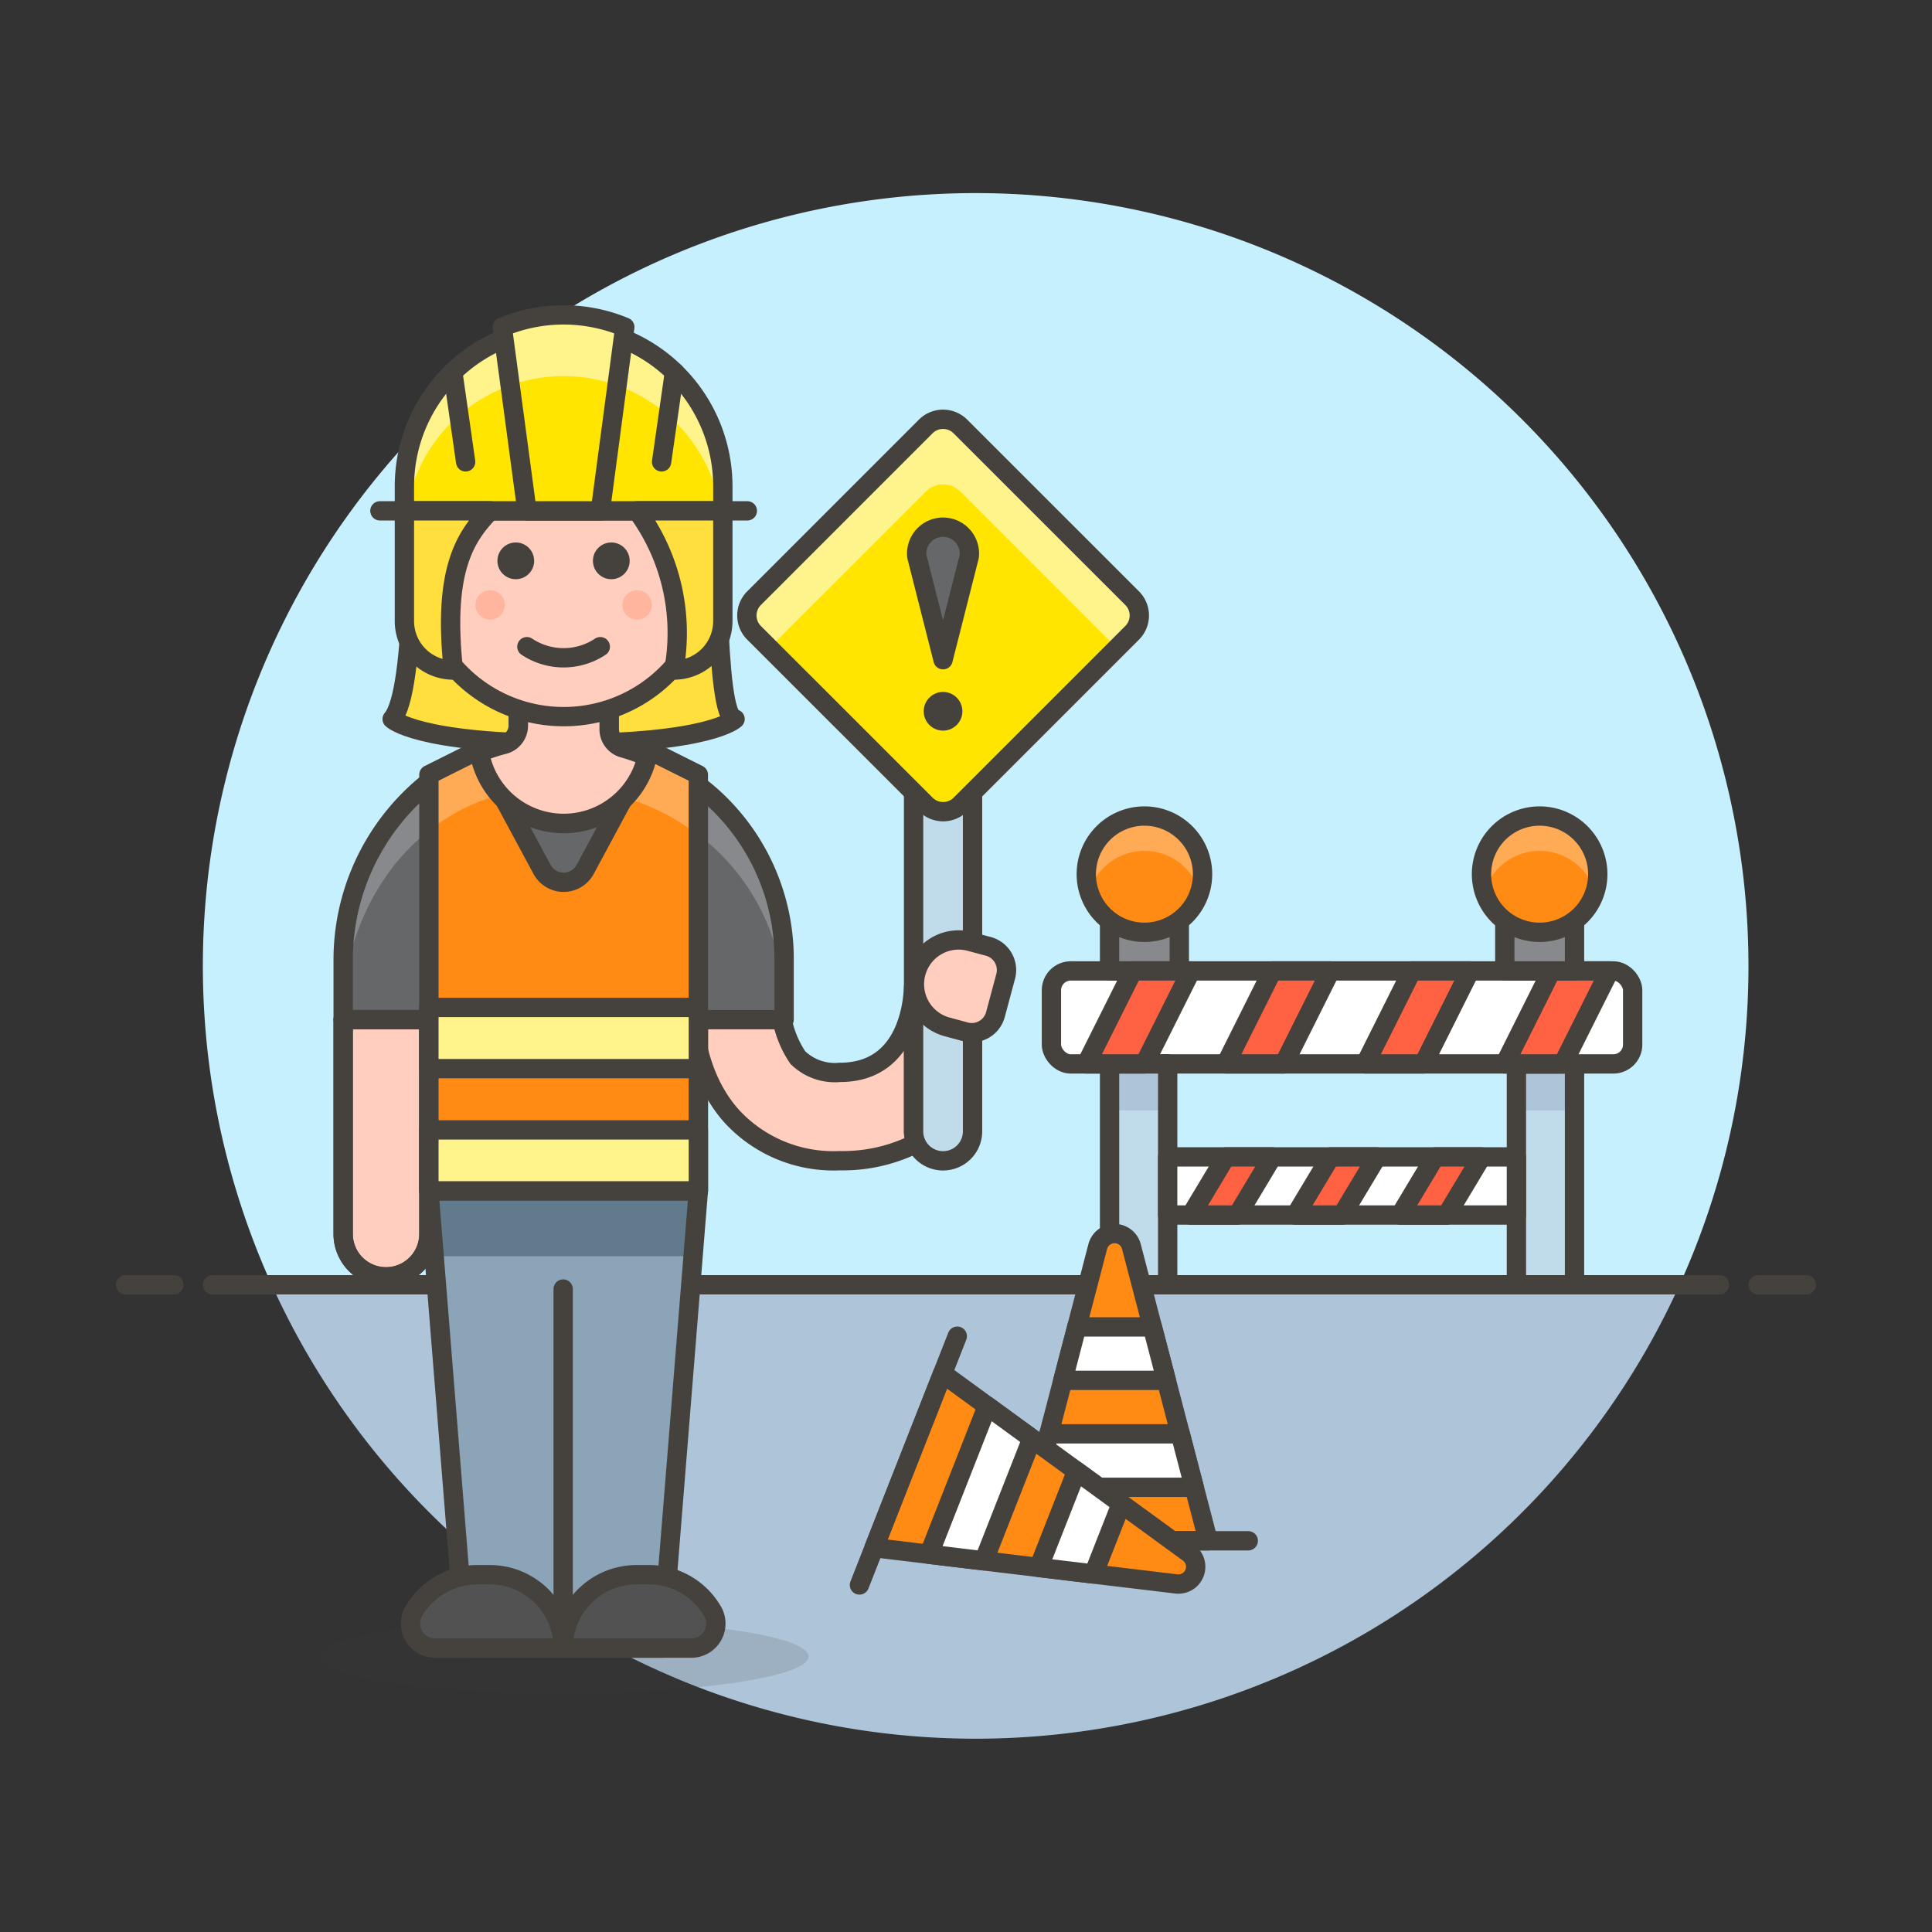
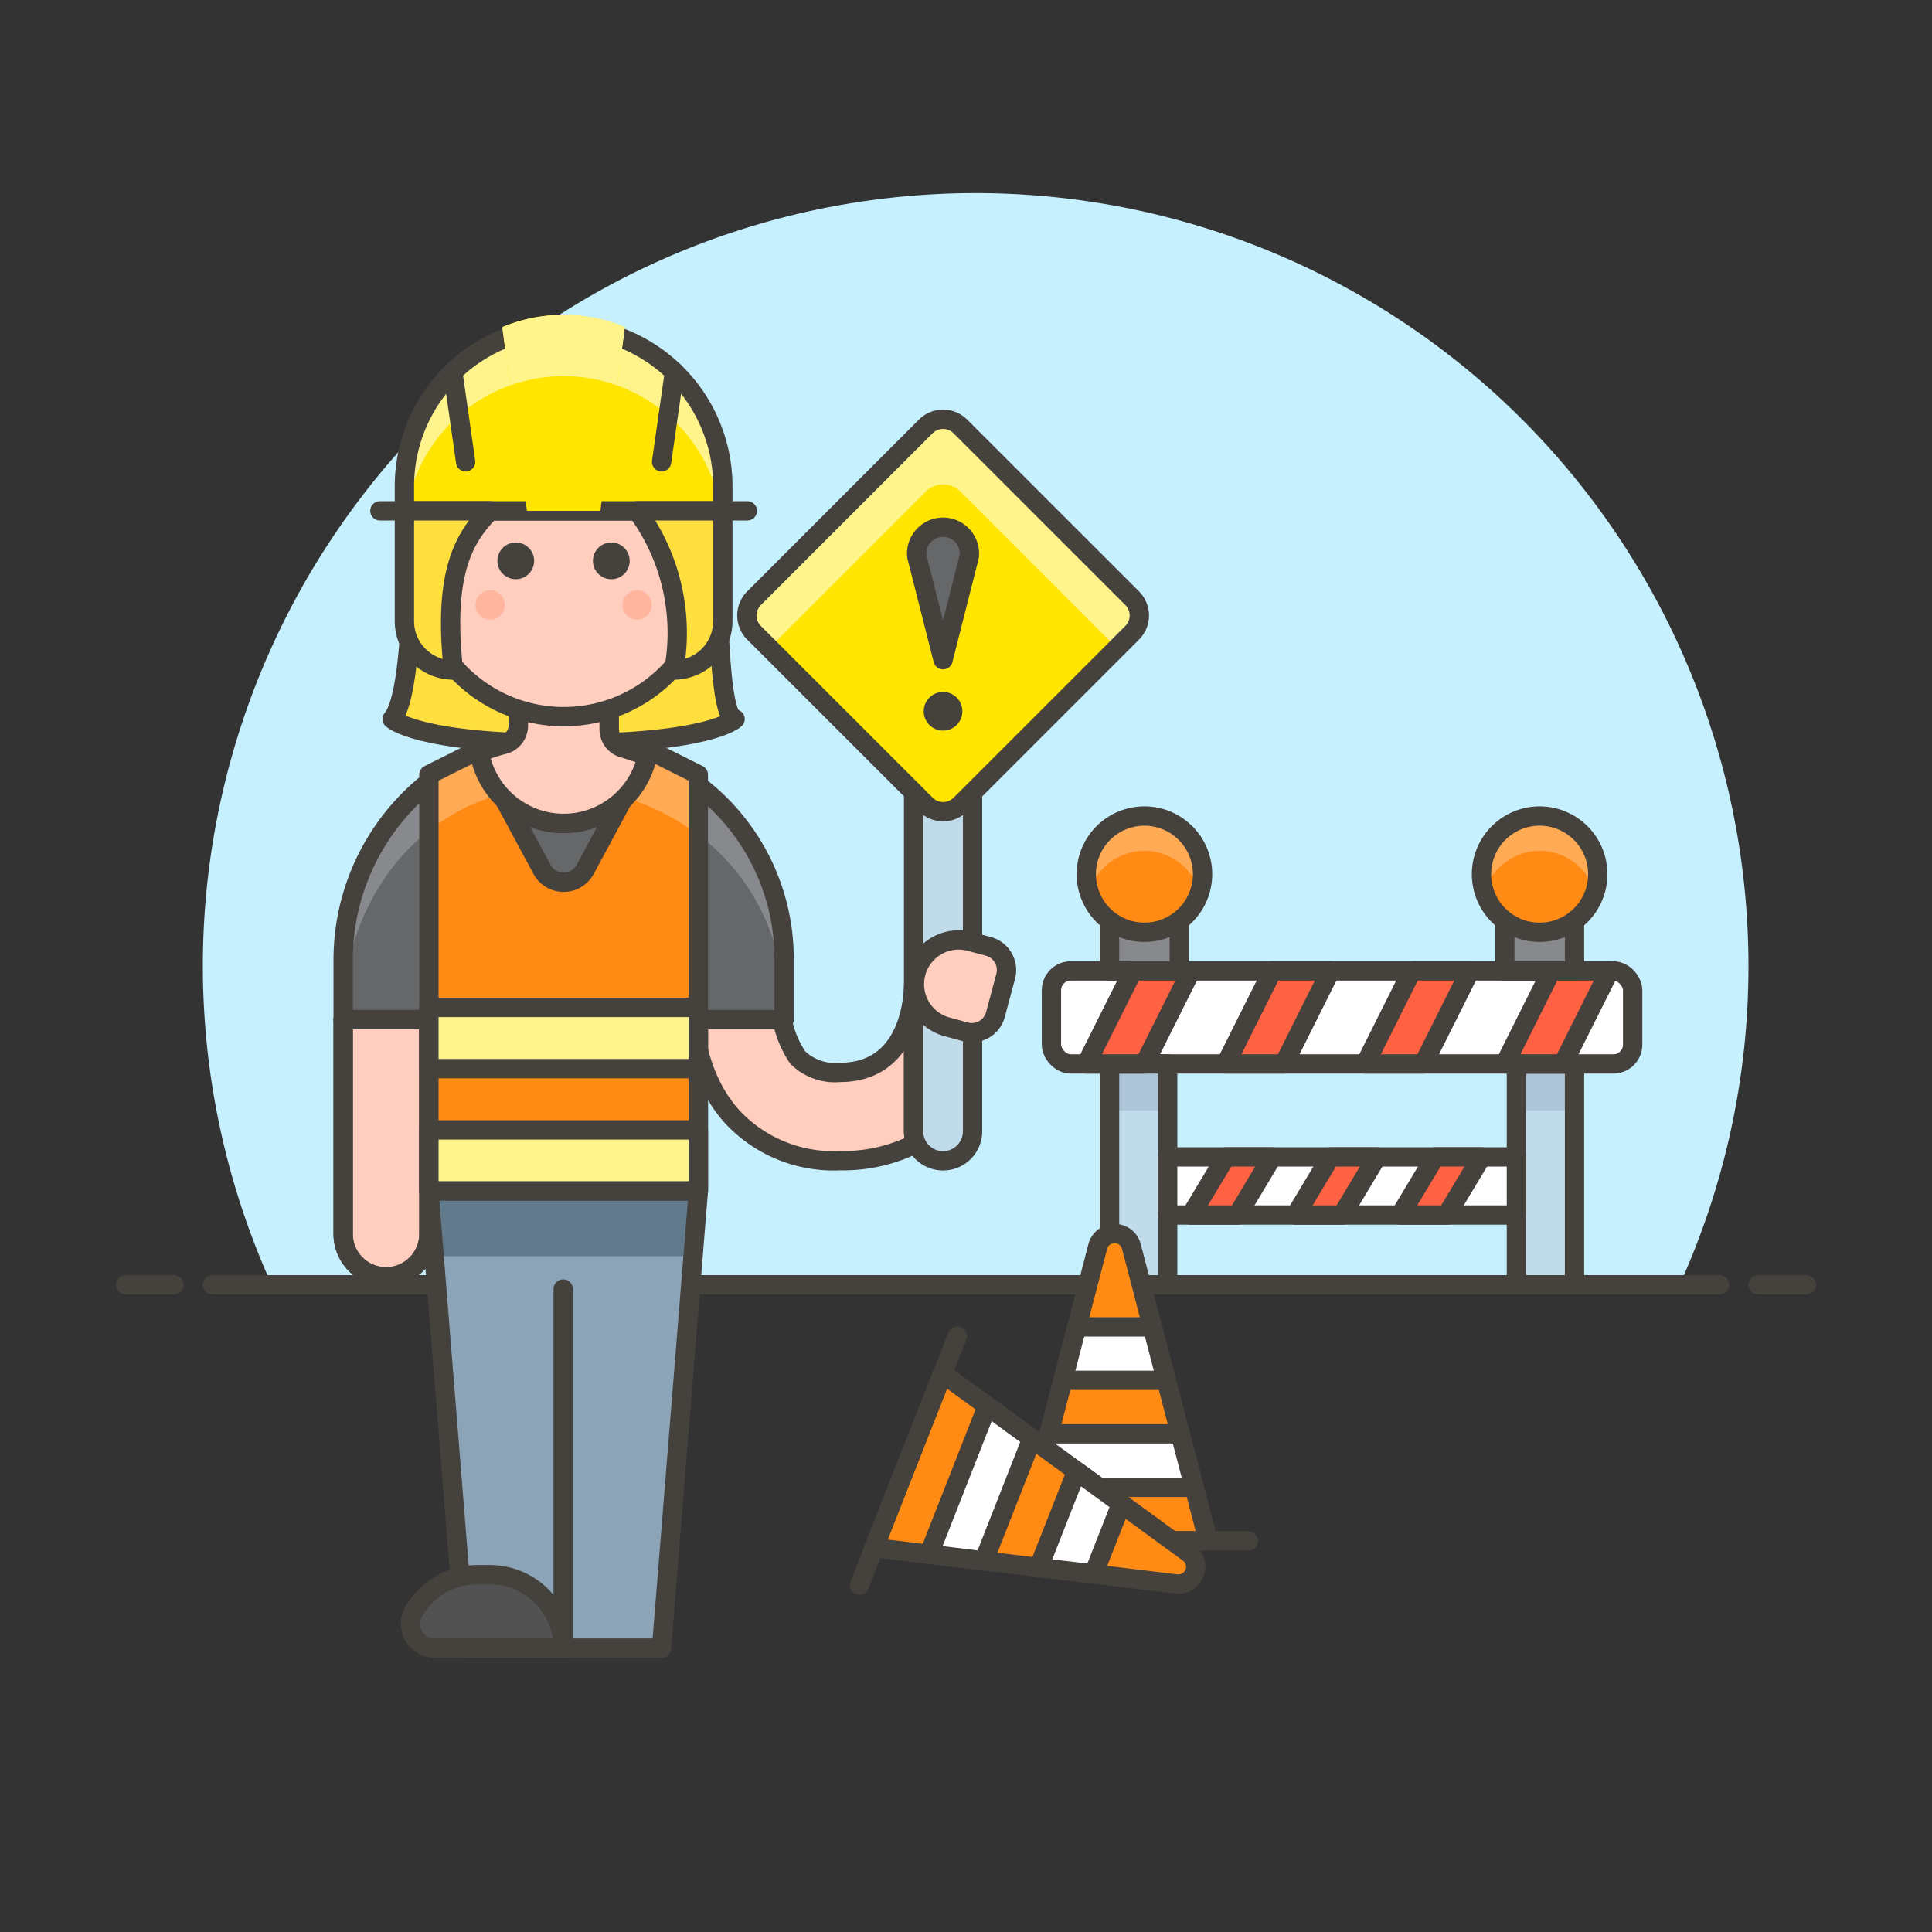
<svg xmlns="http://www.w3.org/2000/svg" viewBox="0 0 100 100">
  <rect x="0" y="0" width="100" height="100" fill="#333333" stroke="none" />
  <g class="nc-icon-wrapper">
    <defs />
    <path class="a" d="M90.5 50a40 40 0 1 0-76.436 16.5h72.872A39.844 39.844 0 0 0 90.5 50z" style="" fill="#c7f0ff" />
-     <path class="b" d="M14.064 66.5a40 40 0 0 0 72.872 0z" style="" fill="#adc4d9" />
    <path class="c" d="M11 66.5h78" fill="none" stroke="#45413c" stroke-linecap="round" stroke-linejoin="round" />
    <path class="c" d="M6.5 66.5H9" fill="none" stroke="#45413c" stroke-linecap="round" stroke-linejoin="round" />
    <path class="c" d="M91 66.5h2.5" fill="none" stroke="#45413c" stroke-linecap="round" stroke-linejoin="round" />
    <g>
      <path class="d" d="M78.489 55.068h3.008V66.5h-3.008z" style="" fill="#c0dceb" />
      <path class="b" d="M78.489 55.068h3.008v2.406h-3.008z" style="" fill="#adc4d9" />
      <rect class="e" x="54.422" y="50.255" width="30.084" height="4.814" rx="1" stroke="#45413c" stroke-linecap="round" stroke-linejoin="round" fill="#fff" />
      <path class="d" d="M57.431 55.068h3.008V66.5h-3.008z" style="" fill="#c0dceb" />
      <path class="b" d="M57.431 55.068h3.008v2.406h-3.008z" style="" fill="#adc4d9" />
      <path class="c" d="M57.431 55.068h3.008V66.5h-3.008z" fill="none" stroke="#45413c" stroke-linecap="round" stroke-linejoin="round" />
      <path class="c" d="M78.489 55.068h3.008V66.5h-3.008z" fill="none" stroke="#45413c" stroke-linecap="round" stroke-linejoin="round" />
      <path class="e" d="M60.438 59.882h18.051v3.008H60.438z" stroke="#45413c" stroke-linecap="round" stroke-linejoin="round" fill="#fff" />
      <path class="f" d="M57.431 47.466h3.609v2.789h-3.609z" stroke="#45413c" stroke-linecap="round" stroke-linejoin="round" fill="#87898c" />
      <path class="g" d="M59.235 55.068h-3.008l2.407-4.813h3.009l-2.408 4.813z" stroke="#45413c" stroke-linecap="round" stroke-linejoin="round" fill="#ff6242" />
      <path class="g" d="M66.455 55.068h-3.008l2.406-4.813h3.009l-2.407 4.813z" stroke="#45413c" stroke-linecap="round" stroke-linejoin="round" fill="#ff6242" />
      <path class="g" d="M73.676 55.068h-3.009l2.407-4.813h3.008l-2.406 4.813z" stroke="#45413c" stroke-linecap="round" stroke-linejoin="round" fill="#ff6242" />
      <path class="g" d="M80.895 55.068h-3.007l2.406-4.813h3.009l-2.408 4.813z" stroke="#45413c" stroke-linecap="round" stroke-linejoin="round" fill="#ff6242" />
      <path class="g" d="M64.049 62.889h-2.406l1.804-3.007h2.406l-1.804 3.007z" stroke="#45413c" stroke-linecap="round" stroke-linejoin="round" fill="#ff6242" />
      <path class="g" d="M69.464 62.889h-2.407l1.805-3.007h2.407l-1.805 3.007z" stroke="#45413c" stroke-linecap="round" stroke-linejoin="round" fill="#ff6242" />
      <path class="g" d="M74.879 62.889h-2.406l1.804-3.007h2.407l-1.805 3.007z" stroke="#45413c" stroke-linecap="round" stroke-linejoin="round" fill="#ff6242" />
      <path class="h" d="M62.244 45.246a3.009 3.009 0 1 1-3.009-3.008 3.01 3.01 0 0 1 3.009 3.008z" style="" fill="#ff8a14" />
      <path class="i" d="M59.235 44.042a3 3 0 0 1 2.856 2.106 2.962 2.962 0 0 0 .153-.9 3.009 3.009 0 0 0-6.017 0 2.962 2.962 0 0 0 .153.9 3 3 0 0 1 2.855-2.106z" style="" fill="#ffaa54" />
      <path class="c" d="M62.244 45.246a3.009 3.009 0 1 1-3.009-3.008 3.01 3.01 0 0 1 3.009 3.008z" fill="none" stroke="#45413c" stroke-linecap="round" stroke-linejoin="round" />
      <path class="f" d="M77.888 47.466h3.609v2.789h-3.609z" stroke="#45413c" stroke-linecap="round" stroke-linejoin="round" fill="#87898c" />
      <path class="h" d="M82.7 45.246a3.009 3.009 0 1 1-3.009-3.008 3.01 3.01 0 0 1 3.009 3.008z" style="" fill="#ff8a14" />
      <path class="i" d="M79.692 44.042a3 3 0 0 1 2.856 2.106 2.962 2.962 0 0 0 .153-.9 3.009 3.009 0 0 0-6.017 0 2.962 2.962 0 0 0 .153.9 3 3 0 0 1 2.855-2.106z" style="" fill="#ffaa54" />
      <path class="c" d="M82.7 45.246a3.009 3.009 0 1 1-3.009-3.008 3.01 3.01 0 0 1 3.009 3.008z" fill="none" stroke="#45413c" stroke-linecap="round" stroke-linejoin="round" />
      <path class="j" d="M62.535 79.751h-9.688l3.977-15.245a.9.9 0 0 1 1.733 0z" stroke="#45413c" stroke-linecap="round" stroke-linejoin="round" fill="#ff8a14" />
      <path class="c" d="M50.772 79.751H64.61" fill="none" stroke="#45413c" stroke-linecap="round" stroke-linejoin="round" />
      <path class="e" d="M55.013 71.448h5.355l-.722-2.768h-3.911l-.722 2.768z" stroke="#45413c" stroke-linecap="round" stroke-linejoin="round" fill="#fff" />
      <path class="e" d="M53.569 76.983h8.243l-.722-2.767h-6.799l-.722 2.767z" stroke="#45413c" stroke-linecap="round" stroke-linejoin="round" fill="#fff" />
      <g>
        <path class="j" d="M45.244 80.107l3.545-9.015 12.732 9.28a.895.895 0 0 1-.634 1.612z" stroke="#45413c" stroke-linecap="round" stroke-linejoin="round" fill="#ff8a14" />
        <path class="c" d="M49.549 69.16l-5.064 12.878" fill="none" stroke="#45413c" stroke-linecap="round" stroke-linejoin="round" />
        <path class="e" d="M55.724 76.146l-1.96 4.984 2.84.34 1.431-3.639-2.311-1.685z" stroke="#45413c" stroke-linecap="round" stroke-linejoin="round" fill="#fff" />
        <path class="e" d="M51.101 72.776l-3.016 7.672 2.839.341 2.488-6.328-2.311-1.685z" stroke="#45413c" stroke-linecap="round" stroke-linejoin="round" fill="#fff" />
      </g>
      <g>
        <path class="k" d="M36.78 26.441H21.566c-.332-.407.046 9.277-1.268 10.777 0 0 1.268 1.268 8.875 1.268s8.875-1.268 8.875-1.268c-1.139 0-.758-10.777-1.268-10.777z" stroke="#45413c" stroke-linecap="round" stroke-linejoin="round" fill="#ffdf3d" />
        <path class="l" d="M47.287 58.558v-7.494c-.035 1.014-.407 4.442-3.812 4.442a2.741 2.741 0 0 1-2.184-.771 5.375 5.375 0 0 1-.88-3.562 2.3 2.3 0 0 0-2.027-2.519 2.1 2.1 0 0 0-.238-.014 2.294 2.294 0 0 0-2.285 2.037c-.02.176-.447 4.354 2.014 7.1a7.159 7.159 0 0 0 5.6 2.3 8.4 8.4 0 0 0 3.947-.9 1.531 1.531 0 0 1-.135-.619z" stroke="#45413c" stroke-linecap="round" stroke-linejoin="round" fill="#ffcebf" />
        <path class="m" d="M50.339 58.558a1.526 1.526 0 0 1-3.052 0V41.012h3.052z" stroke="#45413c" stroke-linecap="round" stroke-linejoin="round" fill="#c0dceb" />
        <path class="l" d="M48.983 53.14a2.289 2.289 0 0 1 1.185-4.421l.986.264a1.269 1.269 0 0 1 .9 1.553l-.529 1.972a1.268 1.268 0 0 1-1.553.9z" stroke="#45413c" stroke-linecap="round" stroke-linejoin="round" fill="#ffcebf" />
        <path class="n" d="M49.709 22.074l8.891 8.888a1.267 1.267 0 0 1 0 1.792l-8.887 8.887a1.268 1.268 0 0 1-1.793 0l-8.89-8.887a1.265 1.265 0 0 1 0-1.792l8.886-8.888a1.268 1.268 0 0 1 1.793 0z" style="" fill="#ffe500" />
        <path class="o" d="M39.819 33.544l8.1-8.1a1.268 1.268 0 0 1 1.793 0l8.1 8.1.79-.79a1.267 1.267 0 0 0 0-1.792l-8.887-8.888a1.268 1.268 0 0 0-1.793 0l-8.892 8.888a1.265 1.265 0 0 0 0 1.792z" style="" fill="#fff48c" />
        <path class="c" d="M49.709 22.074l8.891 8.888a1.267 1.267 0 0 1 0 1.792l-8.887 8.887a1.268 1.268 0 0 1-1.793 0l-8.89-8.887a1.265 1.265 0 0 1 0-1.792l8.886-8.888a1.268 1.268 0 0 1 1.793 0z" fill="none" stroke="#45413c" stroke-linecap="round" stroke-linejoin="round" />
        <path class="p" d="M48.812 34.146L47.455 28.8a1.365 1.365 0 1 1 2.714 0z" stroke="#45413c" stroke-linecap="round" stroke-linejoin="round" fill="#656769" />
        <path class="q" d="M48.812 35.816a1 1 0 1 0 1 1 1 1 0 0 0-1-1z" style="" fill="#45413c" />
        <path class="r" d="M41.851 85.739c0 1.05-5.676 1.9-12.678 1.9s-12.679-.852-12.679-1.9 5.677-1.9 12.679-1.9 12.678.85 12.678 1.9z" fill="#45413c" opacity="0.15" />
        <path class="s" d="M40.584 49.608v3.17h-4.438v8.862l-1.9 23.666H24.1L22.2 61.64v-8.862h-4.438v-3.17a12.527 12.527 0 0 1 2.422-7.087 10.911 10.911 0 0 1 3.7-3.157c.038-.025.076-.038.114-.063a10.556 10.556 0 0 1 5.173-1.1 12.354 12.354 0 0 1 5.129 1.315 11.264 11.264 0 0 1 6.284 10.092z" style="" fill="#656769" />
        <path class="t" d="M36.146 61.64l-1.905 23.666H24.098L22.2 61.64h13.946z" style="" fill="#8ca4b8" />
        <path class="u" d="M35.874 65.02l.272-3.38H22.199l.272 3.38h13.403z" style="" fill="#627b8c" />
        <path class="v" d="M34.3 39.513a12.34 12.34 0 0 0-5.122-1.319A10.567 10.567 0 0 0 24 39.3c-.038.026-.076.038-.114.063a10.922 10.922 0 0 0-3.7 3.157 12.528 12.528 0 0 0-2.422 7.088v2.548a12.522 12.522 0 0 1 2.422-7.087 10.911 10.911 0 0 1 3.7-3.157c.038-.026.076-.038.114-.063a10.545 10.545 0 0 1 5.173-1.1 12.354 12.354 0 0 1 5.127 1.312 11.262 11.262 0 0 1 6.289 10.092v-2.548A11.262 11.262 0 0 0 34.3 39.513z" style="" fill="#87898c" />
        <path class="c" d="M22.2 61.64v-8.862h-4.438v-3.17A11.766 11.766 0 0 1 24 39.3a9.13 9.13 0 0 1 .811-.355 10.369 10.369 0 0 1 4.362-.748 12.553 12.553 0 0 1 4.323.951c.279.114.546.24.8.367a11.264 11.264 0 0 1 6.289 10.092v3.17h-4.439v8.863l-1.905 23.666H24.1z" fill="none" stroke="#45413c" stroke-linecap="round" stroke-linejoin="round" />
        <path class="c" d="M29.15 66.721v18.585" fill="none" stroke="#45413c" stroke-linecap="round" stroke-linejoin="round" />
        <path class="w" d="M29.15 85.306a3.8 3.8 0 0 0-3.8-3.8h-.634a3.8 3.8 0 0 0-3.3 1.9 1.267 1.267 0 0 0 1.1 1.9z" stroke="#45413c" stroke-linecap="round" stroke-linejoin="round" fill="#525252" />
-         <path class="w" d="M29.15 85.306a3.8 3.8 0 0 1 3.8-3.8h.634a3.8 3.8 0 0 1 3.3 1.9 1.268 1.268 0 0 1-1.1 1.9z" stroke="#45413c" stroke-linecap="round" stroke-linejoin="round" fill="#525252" />
        <path class="l" d="M17.762 52.778v11.094a2.219 2.219 0 1 0 4.438 0V52.778z" stroke="#45413c" stroke-linecap="round" stroke-linejoin="round" fill="#ffcebf" />
        <path class="c" d="M17.762 52.778v11.09a2.219 2.219 0 1 0 4.438 0v-11.09z" fill="none" stroke="#45413c" stroke-linecap="round" stroke-linejoin="round" />
        <g>
          <path class="h" d="M33.61 38.832L30.289 45a1.269 1.269 0 0 1-2.233 0l-3.321-6.168L22.2 40.1v21.54h13.946V40.1z" style="" fill="#ff8a14" />
          <path class="i" d="M24.8 38.946l1.166 2.168a10.4 10.4 0 0 0-1.966.735c-.038.026-.076.038-.114.063A10.327 10.327 0 0 0 22.2 43v-2.9l2.535-1.267z" style="" fill="#ffaa54" />
          <path class="i" d="M36.146 40.1v3.132a11.048 11.048 0 0 0-1.846-1.167 13.07 13.07 0 0 0-1.991-.8l1.142-2.143.164-.291z" style="" fill="#ffaa54" />
          <path class="c" d="M33.61 38.832L30.289 45a1.269 1.269 0 0 1-2.233 0l-3.321-6.168L22.2 40.1v21.54h13.946V40.1z" fill="none" stroke="#45413c" stroke-linecap="round" stroke-linejoin="round" />
          <path class="x" d="M22.2 52.144h13.947v3.17H22.2z" stroke="#45413c" stroke-linecap="round" stroke-linejoin="round" fill="#fff48c" />
          <path class="x" d="M22.2 58.483h13.947v3.156H22.2z" stroke="#45413c" stroke-linecap="round" stroke-linejoin="round" fill="#fff48c" />
        </g>
        <path class="y" d="M32.252 38.71a1 1 0 0 1-.719-.961v-4.205h-4.706v4.016a1 1 0 0 1-.75.968 9.832 9.832 0 0 0-1.263.418 4.426 4.426 0 0 0 8.685.2 11.514 11.514 0 0 0-1.247-.436z" stroke="#45413c" stroke-linecap="round" stroke-linejoin="round" fill="#ffcebf" stroke-width="1.009px" />
        <g>
          <path class="l" d="M36.4 31.766a7.559 7.559 0 0 1-14.444 0h-.006l-.38-3.8v-2.285a7.607 7.607 0 1 1 15.214 0v2.282z" stroke="#45413c" stroke-linecap="round" stroke-linejoin="round" fill="#ffcebf" />
          <circle class="z" cx="25.369" cy="31.311" r=".761" style="" fill="#ffb59e" />
          <circle class="z" cx="32.977" cy="31.311" r=".761" style="" fill="#ffb59e" />
-           <path class="c" d="M27.271 33.473a3.432 3.432 0 0 0 3.8 0" fill="none" stroke="#45413c" stroke-linecap="round" stroke-linejoin="round" />
          <circle class="q" cx="26.697" cy="29.029" r=".951" style="" fill="#45413c" />
          <circle class="q" cx="31.641" cy="29.029" r=".951" style="" fill="#45413c" />
          <g>
            <path class="c" d="M19.664 26.441h19.018" fill="none" stroke="#45413c" stroke-linecap="round" stroke-linejoin="round" />
            <path class="n" d="M37.414 25.174a8.241 8.241 0 1 0-16.482 0v1.267h16.482z" style="" fill="#ffe500" />
            <path class="o" d="M29.173 16.932a8.241 8.241 0 0 0-8.241 8.242v1.267h.107a8.231 8.231 0 0 1 16.268 0h.107v-1.267a8.242 8.242 0 0 0-8.241-8.242z" style="" fill="#fff48c" />
            <path class="c" d="M37.414 25.174a8.241 8.241 0 1 0-16.482 0v1.267h16.482z" fill="none" stroke="#45413c" stroke-linecap="round" stroke-linejoin="round" />
            <path class="n" d="M31.075 26.441h-3.8L26 16.932a8.243 8.243 0 0 1 6.339 0z" style="" fill="#ffe500" />
            <path class="o" d="M32.342 16.932l-.076.609-.329 2.409a8.166 8.166 0 0 0-5.528 0l-.33-2.409-.079-.609a8.207 8.207 0 0 1 6.342 0z" style="" fill="#fff48c" />
-             <path class="c" d="M31.075 26.441h-3.8L26 16.932a8.243 8.243 0 0 1 6.339 0z" fill="none" stroke="#45413c" stroke-linecap="round" stroke-linejoin="round" />
            <path class="c" d="M34.909 19.256l-.665 4.65" fill="none" stroke="#45413c" stroke-linecap="round" stroke-linejoin="round" />
            <path class="c" d="M23.437 19.256l.664 4.65" fill="none" stroke="#45413c" stroke-linecap="round" stroke-linejoin="round" />
          </g>
          <path class="k" d="M23.467 34.682a2.535 2.535 0 0 1-2.535-2.535v-5.706h4.437c-1.326 1.366-2.453 3.129-1.902 8.241z" stroke="#45413c" stroke-linecap="round" stroke-linejoin="round" fill="#ffdf3d" />
          <path class="k" d="M34.878 34.682a2.535 2.535 0 0 0 2.536-2.535v-5.706h-4.438a10.645 10.645 0 0 1 1.902 8.241z" stroke="#45413c" stroke-linecap="round" stroke-linejoin="round" fill="#ffdf3d" />
        </g>
      </g>
    </g>
  </g>
</svg>